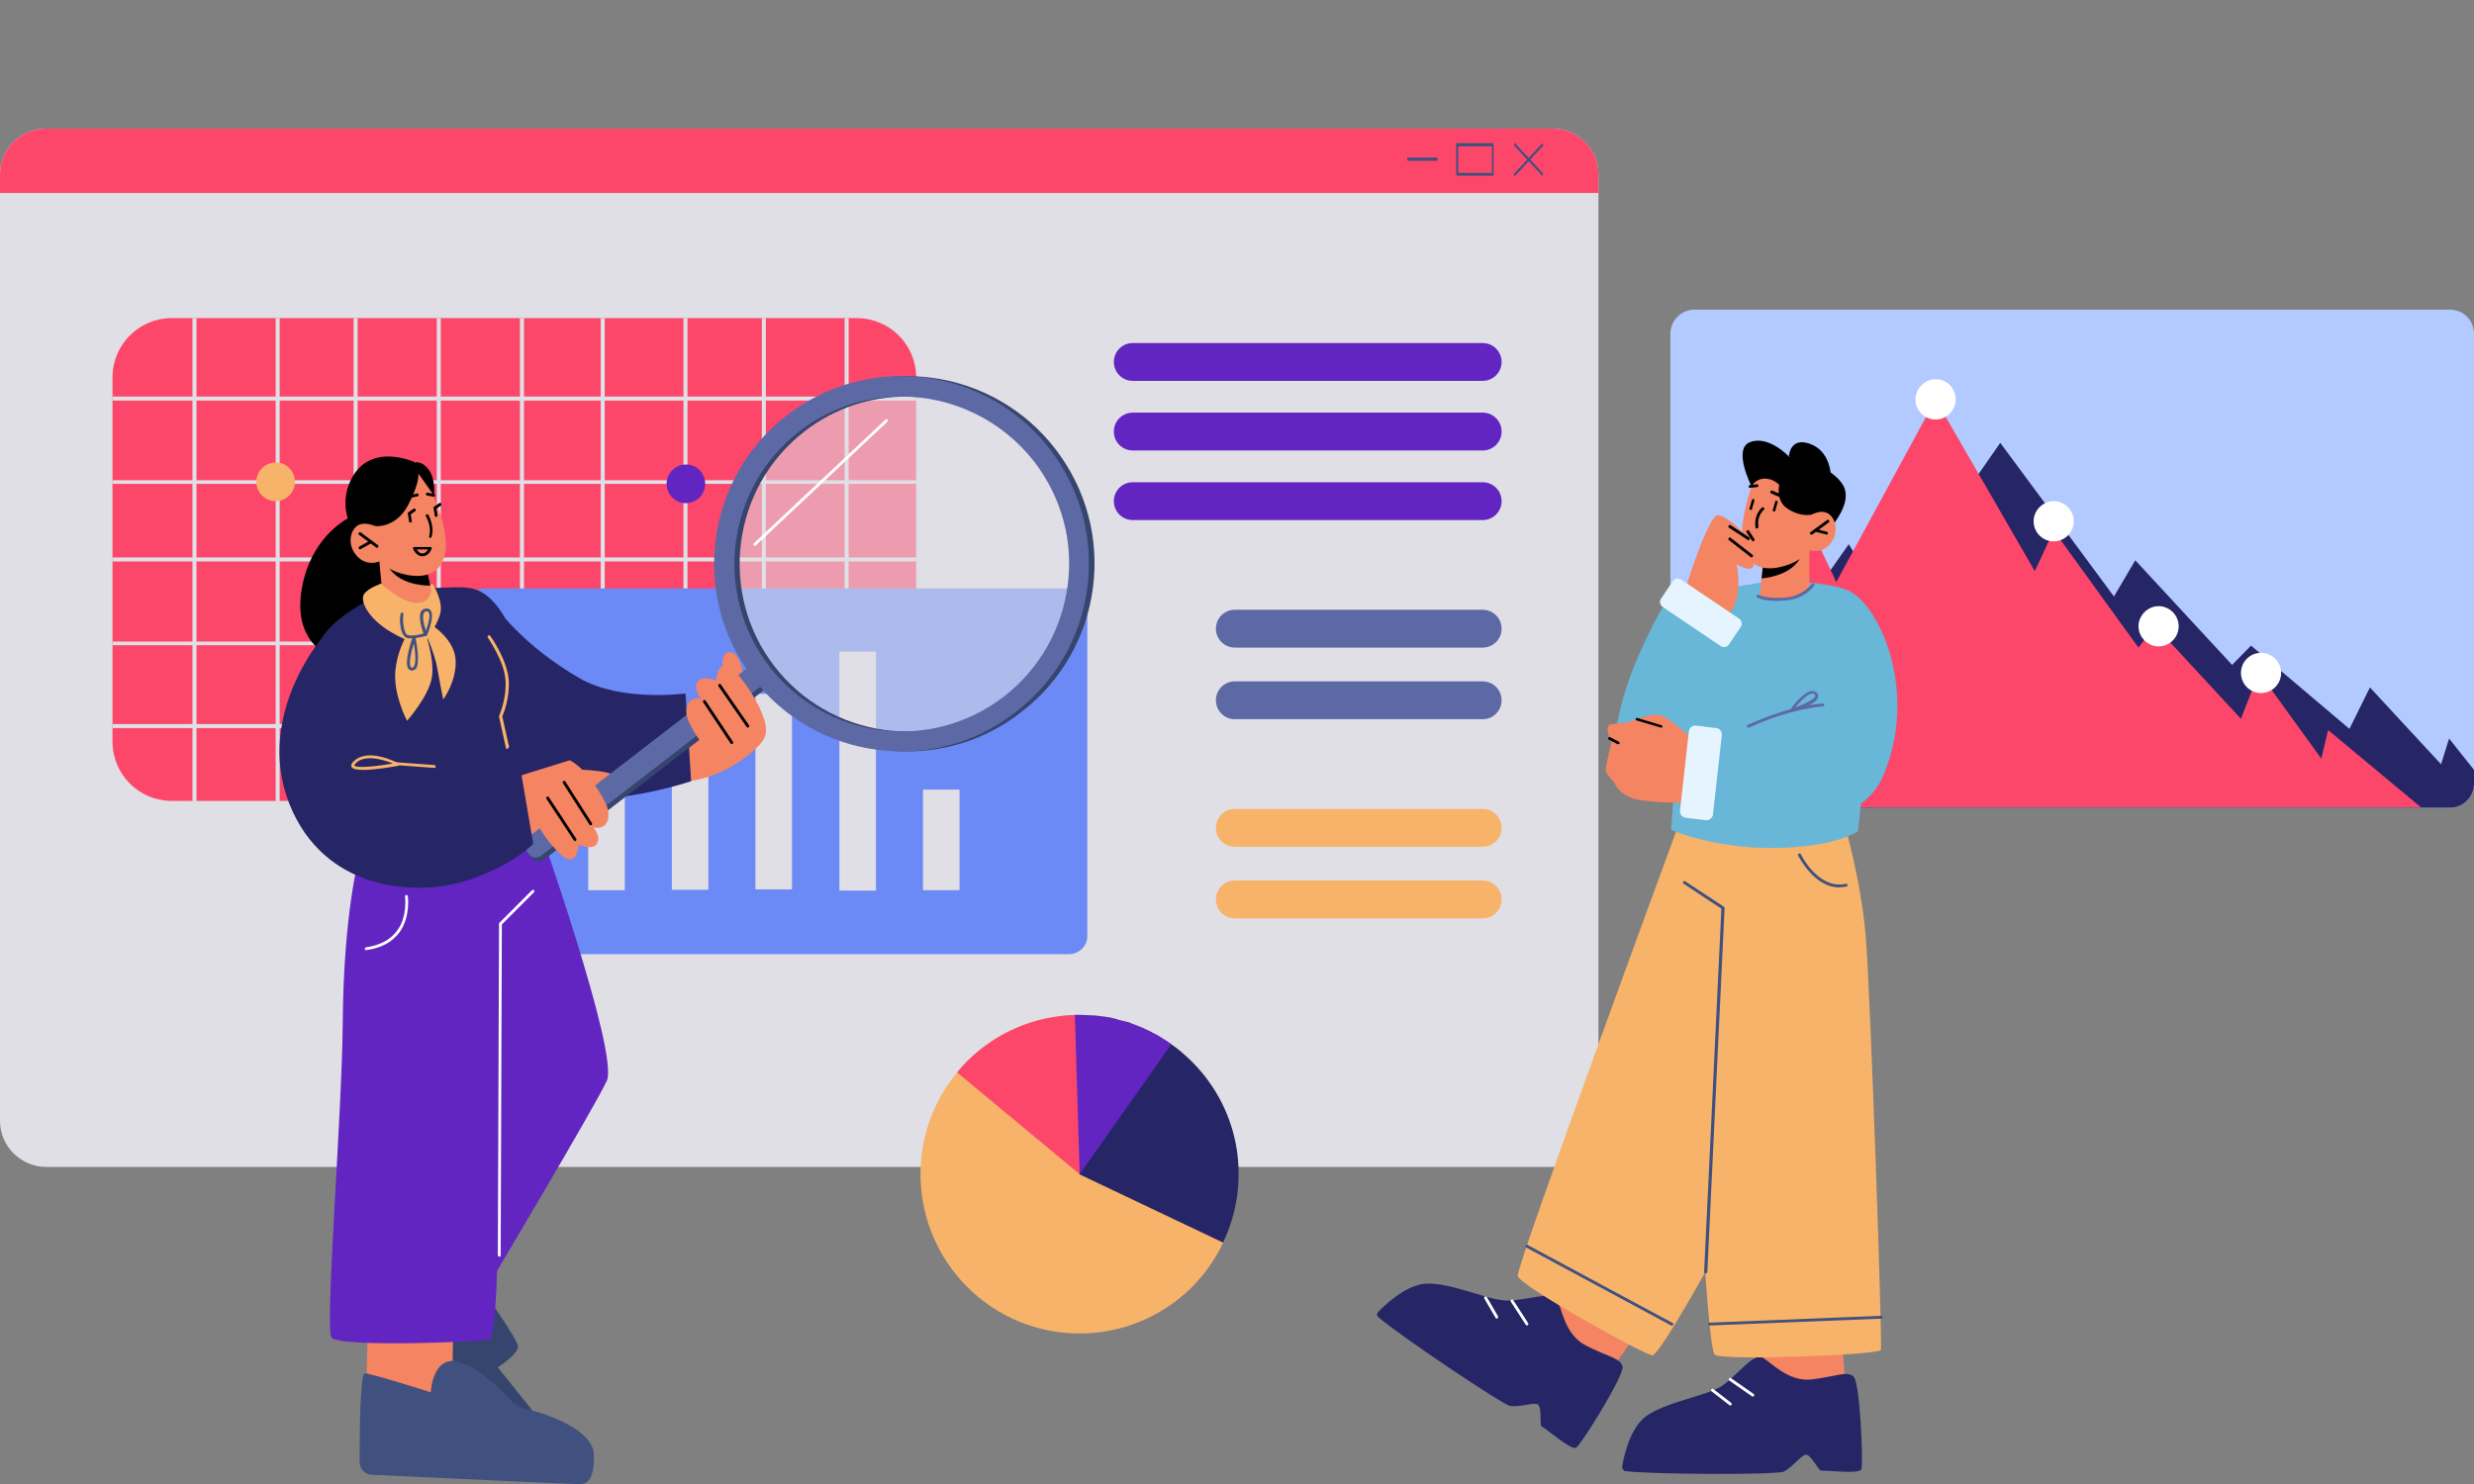
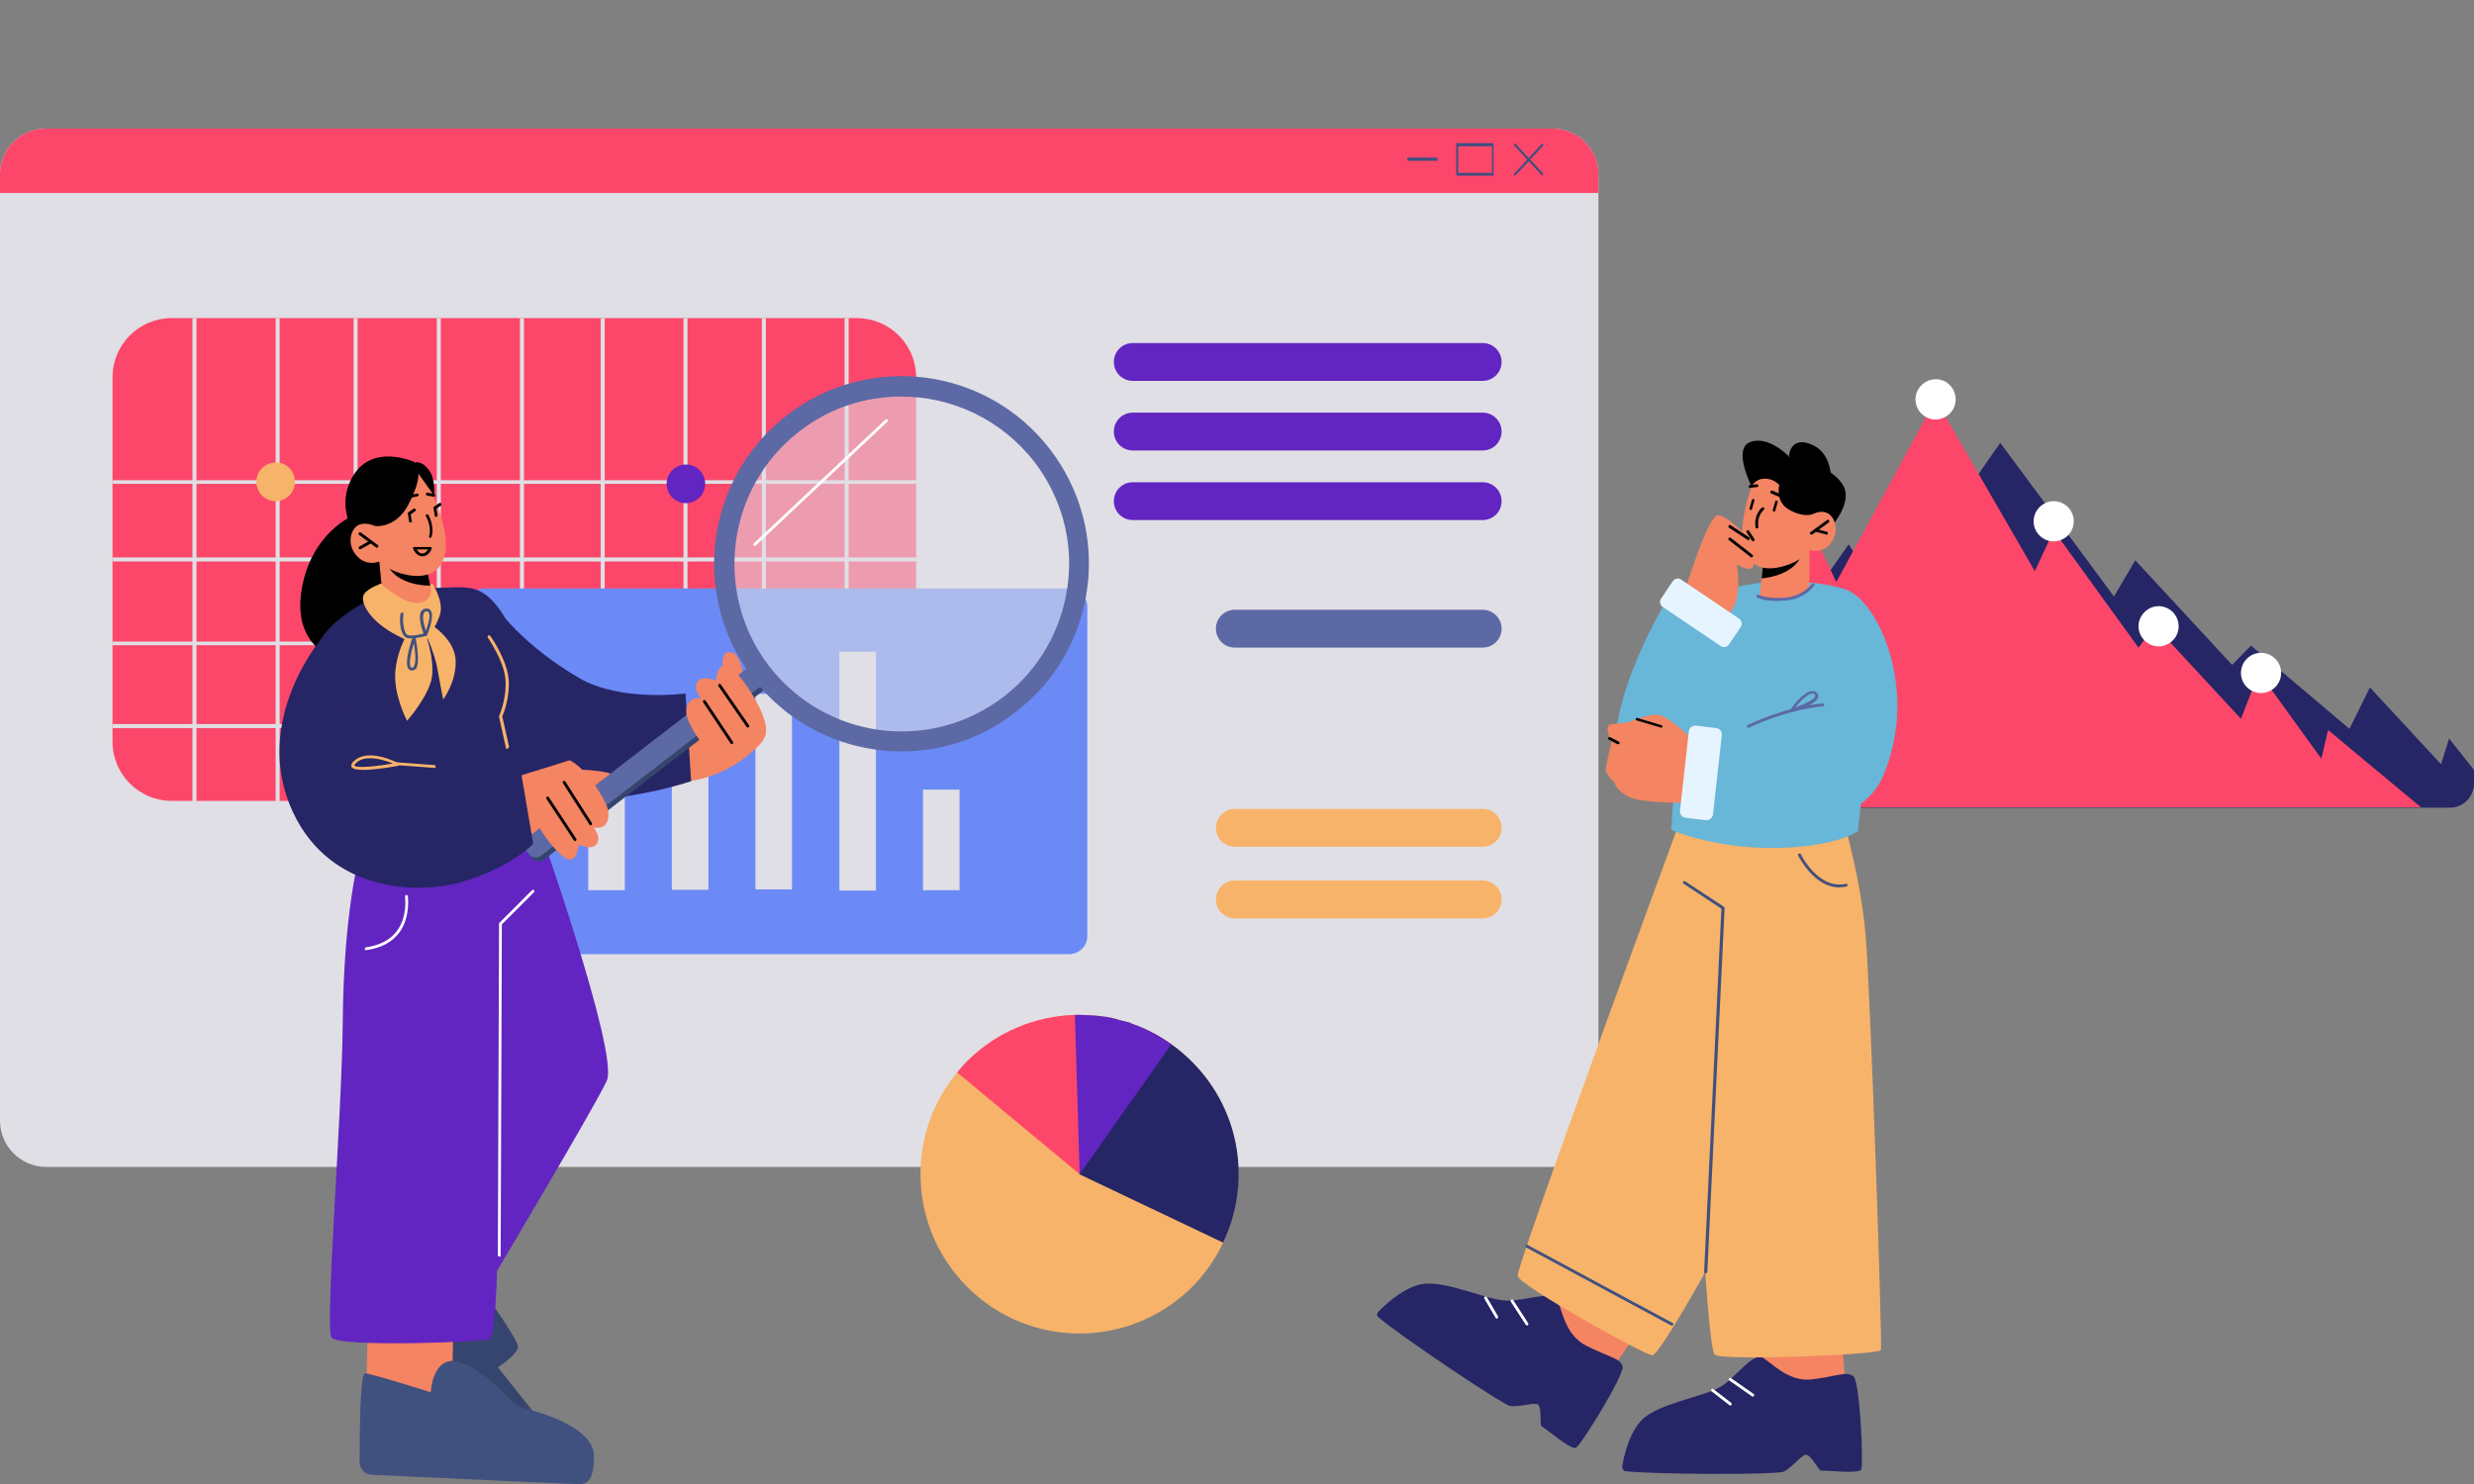
<svg xmlns="http://www.w3.org/2000/svg" width="500" height="300" viewBox="0 0 500 300" fill="none">
  <rect x="0" y="0" width="500" height="300" fill="#808080" stroke="none" />
  <g clip-path="url(#clip0_601_2801)">
    <path d="M323.047 35.272V226.641C323.047 231.764 318.905 235.912 313.789 235.912H9.258C4.142 235.831 0 231.683 0 226.559V35.272C0 30.148 4.142 26 9.258 26H313.789C318.905 26 323.047 30.148 323.047 35.272Z" fill="#E0DFE5" />
    <path d="M323.047 35.272V39.013H0V35.272C0 30.148 4.142 26 9.258 26H313.789C318.905 26 323.047 30.148 323.047 35.272Z" fill="#FC476A" />
    <path d="M306.157 35.516C306.076 35.516 306.076 35.516 305.995 35.434C305.914 35.272 305.914 35.109 306.076 35.028L311.598 29.09C311.679 29.009 311.842 29.009 311.842 29.172C311.923 29.334 311.923 29.497 311.761 29.578L306.238 35.516H306.157Z" fill="#40507F" />
    <path d="M311.679 35.516C311.679 35.516 311.598 35.516 311.598 35.434L306.075 29.497C305.994 29.416 305.994 29.253 305.994 29.091C306.075 28.928 306.157 28.928 306.238 29.009L311.76 34.947C311.841 35.028 311.841 35.191 311.841 35.353C311.841 35.434 311.76 35.516 311.679 35.516Z" fill="#40507F" />
    <path d="M301.691 35.515H294.463C294.382 35.515 294.301 35.353 294.301 35.19V29.253C294.301 29.09 294.382 28.928 294.463 28.928H301.691C301.772 28.928 301.853 29.09 301.853 29.253V35.19C301.934 35.353 301.853 35.515 301.691 35.515ZM294.707 34.946H301.528V29.578H294.707V34.946Z" fill="#40507F" />
    <path d="M290.402 32.506H284.555C284.474 32.506 284.393 32.343 284.393 32.181C284.393 32.018 284.474 31.855 284.555 31.855H290.402C290.483 31.855 290.564 32.018 290.564 32.181C290.646 32.425 290.564 32.506 290.402 32.506Z" fill="#40507F" />
    <path d="M185.155 76.262V149.947C185.155 156.535 179.795 161.902 173.217 161.902H34.676C28.098 161.902 22.738 156.535 22.738 149.947V76.262C22.738 69.674 28.098 64.307 34.676 64.307H173.136C179.795 64.307 185.155 69.674 185.155 76.262Z" fill="#FC476A" />
-     <path d="M185.155 80.166H22.738V80.979H185.155V80.166Z" fill="#E0DFE5" />
    <path d="M185.155 97.001V97.814H22.982C22.901 97.814 22.82 97.733 22.738 97.733V97.164C22.82 97.082 22.901 97.082 22.982 97.082H185.155V97.001Z" fill="#E0DFE5" />
    <path d="M185.155 112.78V113.512C185.074 113.512 185.074 113.512 184.993 113.512H22.738V112.698H184.993C185.074 112.78 185.074 112.78 185.155 112.78Z" fill="#E0DFE5" />
    <path d="M185.155 129.614V130.428H22.901C22.82 130.428 22.82 130.428 22.738 130.428V129.696C22.82 129.696 22.82 129.696 22.901 129.696H185.155V129.614Z" fill="#E0DFE5" />
    <path d="M185.155 146.449V147.181C185.074 147.181 185.074 147.181 184.993 147.181H22.738V146.368H184.993C185.074 146.368 185.074 146.368 185.155 146.449Z" fill="#E0DFE5" />
    <path d="M39.711 64.307H38.898V161.984H39.711V64.307Z" fill="#E0DFE5" />
    <path d="M56.521 64.307H55.709V161.984H56.521V64.307Z" fill="#E0DFE5" />
    <path d="M72.275 64.307H71.463V161.984H72.275V64.307Z" fill="#E0DFE5" />
    <path d="M89.085 64.307H88.273V161.984H89.085V64.307Z" fill="#E0DFE5" />
    <path d="M105.896 64.307H105.084V161.984H105.896V64.307Z" fill="#E0DFE5" />
    <path d="M122.218 64.307H121.406V161.984H122.218V64.307Z" fill="#E0DFE5" />
    <path d="M138.947 64.307H138.135V161.984H138.947V64.307Z" fill="#E0DFE5" />
    <path d="M154.783 64.307H153.971V161.984H154.783V64.307Z" fill="#E0DFE5" />
    <path d="M171.511 64.307H170.699V161.984H171.511V64.307Z" fill="#E0DFE5" />
    <path d="M216.015 192.889H97.857C95.745 192.889 94.121 191.181 94.121 189.148V122.701C94.121 120.587 95.826 118.96 97.857 118.96H216.015C218.126 118.96 219.75 120.668 219.75 122.701V189.148C219.832 191.181 218.126 192.889 216.015 192.889Z" fill="#6B8AF6" />
    <path d="M126.279 159.625H118.889V179.957H126.279V159.625Z" fill="#E0DFE5" />
    <path d="M193.925 159.625H186.535V179.957H193.925V159.625Z" fill="#E0DFE5" />
    <path d="M143.169 149.133H135.779V179.875H143.169V149.133Z" fill="#E0DFE5" />
    <path d="M160.062 140.269H152.672V179.795H160.062V140.269Z" fill="#E0DFE5" />
    <path d="M177.034 131.729H169.645V180.038H177.034V131.729Z" fill="#E0DFE5" />
    <path d="M59.607 97.407C59.607 99.603 57.82 101.311 55.709 101.311C53.516 101.311 51.81 99.522 51.81 97.407C51.81 95.212 53.597 93.504 55.709 93.504C57.82 93.422 59.607 95.212 59.607 97.407Z" fill="#F7B369" />
    <path d="M75.849 130.428C75.849 132.624 74.062 134.332 71.951 134.332C69.758 134.332 68.053 132.543 68.053 130.428C68.053 128.232 69.839 126.524 71.951 126.524C74.062 126.443 75.849 128.232 75.849 130.428Z" fill="#5C69A5" />
    <path d="M142.521 97.815C142.521 100.011 140.734 101.719 138.623 101.719C136.43 101.719 134.725 99.929 134.725 97.815C134.725 95.619 136.511 93.911 138.623 93.911C140.734 93.829 142.521 95.619 142.521 97.815Z" fill="#6225C1" />
    <path d="M299.659 76.994H228.926C226.815 76.994 225.109 75.286 225.109 73.171C225.109 71.057 226.815 69.349 228.926 69.349H299.659C301.77 69.349 303.475 71.057 303.475 73.171C303.475 75.286 301.77 76.994 299.659 76.994Z" fill="#6225C1" />
    <path d="M299.659 91.064H228.926C226.815 91.064 225.109 89.356 225.109 87.241C225.109 85.127 226.815 83.419 228.926 83.419H299.659C301.77 83.419 303.475 85.127 303.475 87.241C303.475 89.356 301.77 91.064 299.659 91.064Z" fill="#6225C1" />
    <path d="M299.659 105.134H228.926C226.815 105.134 225.109 103.426 225.109 101.312C225.109 99.197 226.815 97.489 228.926 97.489H299.659C301.77 97.489 303.475 99.197 303.475 101.312C303.475 103.426 301.77 105.134 299.659 105.134Z" fill="#6225C1" />
    <path d="M299.659 130.916H249.553C247.442 130.916 245.736 129.208 245.736 127.093C245.736 124.978 247.442 123.271 249.553 123.271H299.659C301.77 123.271 303.475 124.978 303.475 127.093C303.475 129.208 301.77 130.916 299.659 130.916Z" fill="#5C69A5" />
-     <path d="M299.659 145.392H249.553C247.442 145.392 245.736 143.684 245.736 141.57C245.736 139.455 247.442 137.747 249.553 137.747H299.659C301.77 137.747 303.475 139.455 303.475 141.57C303.475 143.684 301.77 145.392 299.659 145.392Z" fill="#5C69A5" />
    <path d="M299.659 171.173H249.553C247.442 171.173 245.736 169.465 245.736 167.351C245.736 165.236 247.442 163.528 249.553 163.528H299.659C301.77 163.528 303.475 165.236 303.475 167.351C303.475 169.465 301.77 171.173 299.659 171.173Z" fill="#F7B369" />
    <path d="M299.659 185.65H249.553C247.442 185.65 245.736 183.942 245.736 181.827C245.736 179.713 247.442 178.005 249.553 178.005H299.659C301.77 178.005 303.475 179.713 303.475 181.827C303.475 183.942 301.77 185.65 299.659 185.65Z" fill="#F7B369" />
-     <path d="M500.001 67.478V158.405C500.001 161.089 497.808 163.285 495.128 163.285H342.456C341.888 163.285 341.238 163.204 340.751 162.96C340.507 162.878 340.264 162.797 340.02 162.634C338.558 161.821 337.584 160.194 337.584 158.405V67.478C337.584 64.794 339.777 62.599 342.456 62.599H495.128C497.808 62.599 500.001 64.713 500.001 67.478Z" fill="#B2CAFF" />
    <path d="M500.001 155.64V158.405C500.001 161.089 497.809 163.285 495.129 163.285H342.782C342.051 163.285 341.32 163.203 340.67 162.959C340.427 162.878 340.183 162.797 339.939 162.715V162.634L341.158 156.209L373.641 110.014L381.275 122.538L404.256 89.519L427.238 120.587L431.543 113.267L451.114 134.413L454.931 130.509L474.827 147.344L478.968 138.967L493.342 154.501L494.966 149.296L500.001 155.64Z" fill="#262566" />
    <path d="M489.281 163.204H342.456C341.563 163.204 340.751 162.96 340.02 162.553C338.558 161.74 337.584 160.113 337.584 158.324V152.468L364.464 103.589L371.123 117.659L391.182 80.735L411.24 115.463L415.057 107.249L432.192 130.916L435.521 126.524L452.9 145.311L456.554 135.958L469.142 153.363L470.522 147.588L489.281 163.204Z" fill="#FC476A" />
    <path d="M368.525 104.483C368.525 106.761 366.657 108.55 364.465 108.55C362.191 108.55 360.404 106.679 360.404 104.483C360.404 102.288 362.272 100.417 364.465 100.417C366.657 100.417 368.525 102.288 368.525 104.483Z" fill="white" />
    <path d="M440.312 126.606C440.312 128.883 438.444 130.672 436.252 130.672C434.059 130.672 432.191 128.801 432.191 126.606C432.191 124.41 434.059 122.539 436.252 122.539C438.444 122.539 440.312 124.328 440.312 126.606Z" fill="white" />
    <path d="M419.117 105.378C419.117 107.655 417.249 109.445 415.057 109.445C412.783 109.445 410.996 107.574 410.996 105.378C410.996 103.182 412.864 101.312 415.057 101.312C417.249 101.312 419.117 103.101 419.117 105.378Z" fill="white" />
    <path d="M395.242 80.735C395.242 83.012 393.374 84.802 391.182 84.802C388.908 84.802 387.121 82.931 387.121 80.735C387.121 78.539 388.989 76.669 391.182 76.669C393.374 76.587 395.242 78.458 395.242 80.735Z" fill="white" />
    <path d="M461.021 136.039C461.021 138.316 459.153 140.106 456.961 140.106C454.687 140.106 452.9 138.235 452.9 136.039C452.9 133.762 454.768 131.973 456.961 131.973C459.153 131.973 461.021 133.762 461.021 136.039Z" fill="white" />
    <path d="M195.306 259.986C183.612 248.112 182.962 229.406 193.438 216.8C194.088 215.987 194.818 215.173 195.549 214.442C201.559 208.504 209.355 205.414 217.232 205.17C218.206 205.17 219.181 205.17 220.155 205.251C220.318 205.251 220.399 205.251 220.561 205.251C220.968 205.251 221.374 205.333 221.698 205.333C222.348 205.414 222.998 205.495 223.647 205.577C224.297 205.658 224.866 205.821 225.515 205.983C225.596 205.983 225.678 205.983 225.759 206.065C226.246 206.227 226.733 206.309 227.302 206.471H227.383C227.708 206.553 227.951 206.634 228.276 206.715C228.439 206.715 228.52 206.797 228.601 206.878C229.332 207.122 229.982 207.366 230.631 207.691C231.037 207.854 231.443 208.016 231.931 208.26C232.174 208.342 232.499 208.504 232.743 208.667C232.986 208.83 233.23 208.911 233.555 209.074C234.042 209.318 234.529 209.643 235.017 209.968C235.585 210.294 236.153 210.7 236.722 211.107C238.265 212.164 239.645 213.384 241.026 214.767C250.771 224.689 252.801 239.328 247.198 251.203C245.655 254.537 243.462 257.628 240.782 260.312C228.114 272.755 207.812 272.674 195.306 259.986Z" fill="#F7B369" />
    <path d="M247.198 251.203L218.125 237.376L224.053 212.49L230.712 207.772C232.824 208.667 234.854 209.806 236.722 211.107C238.265 212.164 239.645 213.384 241.026 214.767C250.852 224.689 252.882 239.328 247.198 251.203Z" fill="#262566" />
    <path d="M218.206 237.377L193.438 216.8C194.087 215.987 194.818 215.173 195.549 214.442C201.558 208.504 209.354 205.414 217.232 205.17C218.206 205.17 219.181 205.17 220.155 205.251L218.206 237.377Z" fill="#FC476A" />
    <path d="M218.207 237.377L217.232 205.17C218.207 205.17 219.181 205.17 220.156 205.251C220.318 205.251 220.4 205.251 220.562 205.251C220.968 205.251 221.374 205.333 221.699 205.333C222.349 205.414 222.998 205.495 223.648 205.577C224.298 205.658 224.866 205.821 225.516 205.983C225.597 205.983 225.678 205.983 225.759 206.065C226.247 206.227 226.734 206.309 227.302 206.471H227.383C227.708 206.553 227.952 206.634 228.277 206.715C228.439 206.715 228.52 206.797 228.602 206.878C229.739 207.284 230.875 207.691 231.931 208.26C232.175 208.342 232.5 208.504 232.743 208.667C232.987 208.83 233.23 208.911 233.555 209.074C234.043 209.318 234.53 209.643 235.017 209.968C235.586 210.294 236.154 210.7 236.722 211.107L218.207 237.377Z" fill="#6225C1" />
    <path d="M325.969 276.496L330.192 270.396L315.494 260.474L309.078 266.004L318.904 277.472L325.969 276.496Z" fill="#F48462" />
    <path d="M354.393 271.371L354.23 282.026L373.071 281.863L372.259 270.396L354.393 271.371Z" fill="#F48462" />
    <path d="M328.488 297.397C328.082 297.316 327.838 296.909 327.838 296.502C328.163 294.469 329.381 288.776 332.629 286.336C336.608 283.408 344.892 282.188 347.896 280.236C350.901 278.284 354.312 273.486 356.098 274.381C357.885 275.275 361.296 279.423 366.168 278.854C371.041 278.284 373.315 277.064 374.614 278.284C375.913 279.504 376.644 296.096 376.157 297.072C375.588 298.047 368.686 297.153 368.117 297.316C367.549 297.478 365.843 293.493 364.706 294.144C363.57 294.713 362.189 296.584 360.565 297.478C358.859 298.21 333.441 298.047 328.488 297.397Z" fill="#262566" />
    <path d="M342.211 211.594L344.485 166.294L372.664 166.131C372.664 166.131 376.075 177.761 377.049 189.066C378.024 200.371 380.46 271.941 380.135 272.917C379.729 273.893 348.464 275.113 346.596 273.893C344.728 272.754 342.211 211.594 342.211 211.594Z" fill="#F7B369" />
    <path d="M278.544 266.247C278.22 266.003 278.22 265.515 278.544 265.19C280.006 263.726 284.229 259.66 288.289 259.497C293.243 259.253 300.877 262.913 304.531 262.913C308.185 262.994 313.708 260.88 314.682 262.669C315.657 264.458 316.144 269.745 320.529 272.022C324.996 274.299 327.513 274.543 327.919 276.251C328.325 277.959 319.555 292.11 318.499 292.68C317.443 293.168 312.246 288.613 311.596 288.369C311.028 288.206 311.84 283.977 310.541 283.815C309.241 283.652 307.049 284.465 305.181 284.221C303.557 283.896 282.28 269.582 278.544 266.247Z" fill="#262566" />
    <path d="M339.531 165.968C339.531 165.968 306.398 255.919 306.723 257.952C307.129 259.904 332.385 273.974 333.928 273.974C335.471 273.974 346.596 253.641 346.596 253.641L347.977 166.212L339.531 165.968Z" fill="#F7B369" />
    <path d="M354.231 282.351C354.15 282.351 354.15 282.351 354.069 282.27L349.521 279.098C349.359 279.017 349.359 278.854 349.44 278.691C349.521 278.529 349.684 278.529 349.846 278.61L354.394 281.782C354.556 281.863 354.556 282.026 354.475 282.189C354.394 282.27 354.313 282.351 354.231 282.351Z" fill="white" />
    <path d="M349.683 284.14C349.601 284.14 349.601 284.14 349.52 284.059L345.947 281.293C345.785 281.212 345.785 281.049 345.866 280.887C345.947 280.724 346.109 280.724 346.272 280.805L349.845 283.571C350.007 283.652 350.007 283.815 349.926 283.977C349.845 284.14 349.764 284.14 349.683 284.14Z" fill="white" />
    <path d="M308.591 267.956C308.51 267.956 308.428 267.874 308.347 267.793L305.342 263.157C305.261 262.995 305.261 262.832 305.424 262.751C305.586 262.669 305.748 262.669 305.83 262.832L308.834 267.468C308.916 267.63 308.916 267.793 308.753 267.874C308.753 267.956 308.672 267.956 308.591 267.956Z" fill="white" />
    <path d="M302.5 266.573C302.419 266.573 302.338 266.492 302.257 266.411L299.983 262.507C299.902 262.344 299.983 262.181 300.064 262.1C300.226 262.019 300.389 262.1 300.47 262.181L302.744 266.085C302.825 266.248 302.744 266.411 302.663 266.492C302.663 266.573 302.582 266.573 302.5 266.573Z" fill="white" />
    <path d="M371.69 179.387C366.574 179.387 363.488 173.043 363.407 172.962C363.326 172.799 363.407 172.637 363.569 172.555C363.732 172.474 363.894 172.555 363.975 172.718C363.975 172.799 367.548 179.956 373.071 178.655C373.233 178.655 373.395 178.736 373.395 178.899C373.395 179.062 373.314 179.224 373.152 179.224C372.665 179.306 372.096 179.387 371.69 179.387Z" fill="#40507F" />
    <path d="M344.73 257.464C344.568 257.464 344.405 257.302 344.405 257.139L347.897 183.698L340.263 178.656C340.101 178.574 340.101 178.412 340.182 178.249C340.263 178.086 340.426 178.086 340.588 178.168L348.384 183.291C348.466 183.373 348.547 183.454 348.547 183.535L345.055 257.139C344.974 257.302 344.892 257.464 344.73 257.464Z" fill="#40507F" />
    <path d="M353.907 118.146C353.907 118.146 346.192 118.471 343.106 124.653C340.02 130.834 337.746 167.757 337.746 167.757C337.746 167.757 346.273 171.58 358.779 171.417C371.285 171.255 375.508 168.001 375.508 168.001L377.944 145.229C377.944 145.229 376.97 121.237 373.803 119.529C370.717 117.821 359.104 116.764 353.907 118.146Z" fill="#68B6D8" />
    <path d="M353.987 98.302C353.987 98.302 350.089 90.657 353.743 89.356C357.479 87.973 361.539 92.283 361.539 92.283C361.539 92.283 369.579 93.503 372.421 97.976C375.263 102.531 367.224 109.607 367.224 109.607L353.987 98.302Z" fill="black" />
    <path d="M365.681 111.151V118.634C365.681 118.634 364.301 120.748 359.997 121.155C356.748 121.399 355.611 120.667 355.611 120.667L356.017 116.844L356.423 113.185L364.301 111.395L365.681 111.151Z" fill="#F48462" />
    <path d="M364.382 111.478C364.382 111.722 364.301 111.884 364.138 112.21C362.514 115.951 357.885 116.764 356.018 116.927L356.424 113.267L364.382 111.478Z" fill="black" />
    <path d="M354.798 96.188C354.798 96.188 350.9 105.54 352.443 110.827C353.986 116.032 358.778 115.137 361.62 114.08C364.462 113.023 365.762 111.234 365.762 111.234C365.762 111.234 368.441 112.128 370.147 109.607C371.852 107.086 370.715 104.239 369.172 103.67C367.629 103.019 365.843 104.158 365.843 104.158L367.223 101.393C367.223 101.311 360.97 87.648 354.798 96.188Z" fill="#F48462" />
    <path d="M366.088 108.061C366.007 108.061 365.926 107.98 365.844 107.98C365.763 107.817 365.763 107.655 365.926 107.573L369.255 105.134C369.418 105.052 369.58 105.052 369.661 105.215C369.742 105.377 369.742 105.54 369.58 105.621L366.25 108.061C366.25 108.061 366.169 108.061 366.088 108.061Z" fill="black" />
    <path d="M369.174 108.061L366.9 107.492C366.737 107.492 366.656 107.33 366.656 107.167C366.656 107.004 366.819 106.923 366.981 106.923L369.174 107.492C369.336 107.492 369.417 107.655 369.417 107.817C369.417 107.98 369.336 108.061 369.174 108.061Z" fill="black" />
    <path d="M355.042 106.841C354.88 106.841 354.799 106.76 354.799 106.597C354.393 103.994 356.098 102.612 356.098 102.612C356.261 102.53 356.423 102.53 356.504 102.612C356.585 102.693 356.585 102.937 356.504 103.018C356.423 103.1 355.042 104.238 355.367 106.516C355.367 106.678 355.286 106.841 355.042 106.841Z" fill="black" />
    <path d="M353.825 103.1C353.581 103.019 353.5 102.856 353.581 102.775L354.068 101.067C354.15 100.904 354.231 100.823 354.393 100.904C354.556 100.985 354.637 101.067 354.556 101.229L354.068 102.937C354.068 103.019 353.987 103.1 353.825 103.1Z" fill="black" />
    <path d="M358.534 103.425C358.29 103.344 358.209 103.181 358.29 103.1L358.777 101.392C358.859 101.229 358.94 101.148 359.102 101.229C359.265 101.311 359.346 101.392 359.265 101.554L358.777 103.262C358.777 103.344 358.696 103.425 358.534 103.425Z" fill="black" />
    <path d="M353.987 98.301C353.987 98.301 354.799 96.756 356.667 96.756C358.534 96.756 359.59 98.057 359.59 98.057C359.59 98.057 358.778 101.229 361.295 102.856C363.813 104.482 365.762 104.076 365.762 104.076L367.63 103.425L369.01 100.741L363.651 95.048L356.748 91.47L353.256 94.642L353.987 98.301Z" fill="black" />
    <path d="M361.539 92.202C361.539 92.202 361.783 88.054 366.087 89.844C370.472 91.633 370.066 97.326 370.066 97.326L361.539 92.202Z" fill="black" />
    <path d="M353.662 98.627C353.499 98.627 353.418 98.546 353.418 98.383C353.418 98.221 353.499 98.058 353.662 98.058L355.042 97.895C355.205 97.895 355.367 97.977 355.367 98.139C355.367 98.302 355.286 98.465 355.123 98.465L353.662 98.627Z" fill="black" />
    <path d="M359.996 100.579H359.915L357.966 99.765C357.803 99.684 357.722 99.521 357.803 99.359C357.885 99.196 358.047 99.115 358.209 99.196L360.158 100.009C360.321 100.091 360.402 100.253 360.321 100.416C360.24 100.497 360.158 100.579 359.996 100.579Z" fill="black" />
    <path d="M354.312 109.444C354.23 109.444 354.149 109.362 354.068 109.281L353.012 107.654C352.931 107.492 352.931 107.329 353.094 107.248C353.256 107.166 353.418 107.166 353.5 107.329L354.555 108.956C354.636 109.118 354.636 109.281 354.474 109.362C354.474 109.362 354.393 109.444 354.312 109.444Z" fill="black" />
    <path d="M340.426 119.691C340.426 119.691 345.217 103.913 347.247 104.157C349.277 104.401 353.257 108.386 354.069 109.85C354.881 111.314 354.069 113.185 354.069 113.185C354.069 113.185 354.881 114.161 354.069 114.811C353.257 115.462 350.983 114.079 350.983 114.079C350.983 114.079 353.013 124.083 347.085 125.303C341.157 126.523 340.426 119.691 340.426 119.691Z" fill="#F48462" />
    <path d="M343.349 148.4C343.349 148.4 345.705 143.683 346.841 138.397C347.978 133.11 349.521 125.221 349.521 125.221L339.127 117.495C339.127 117.495 330.437 130.752 327.433 143.439C324.428 156.127 326.621 159.949 333.117 159.217C340.832 158.241 343.349 148.4 343.349 148.4Z" fill="#68B6D8" />
    <path d="M344.323 149.784L341.075 162.309C338.476 162.309 331.574 162.227 329.381 161.17C326.701 159.95 326.295 158.242 326.295 158.242C326.295 158.242 324.427 156.453 324.508 155.477C324.59 154.501 325.645 150.19 325.645 150.19C325.645 150.19 324.102 146.612 325.483 146.449C326.863 146.287 329.219 145.961 329.219 145.961C329.219 145.961 333.685 144.009 335.553 144.579C337.502 145.148 342.537 149.784 342.537 149.784H344.323Z" fill="#F48462" />
    <path d="M359.185 121.48C356.262 121.48 355.206 120.83 355.125 120.748C354.962 120.667 354.962 120.504 355.044 120.342C355.125 120.179 355.287 120.179 355.45 120.26C355.45 120.26 356.911 121.074 360.647 120.83C364.383 120.586 366.088 118.064 366.169 118.064C366.25 117.902 366.413 117.902 366.575 117.983C366.738 118.064 366.738 118.227 366.656 118.39C366.575 118.471 364.789 121.155 360.728 121.399C360.16 121.399 359.672 121.48 359.185 121.48Z" fill="#5C69A5" />
    <path d="M335.714 147.1L330.761 145.636C330.598 145.555 330.517 145.392 330.598 145.311C330.679 145.148 330.842 145.067 330.923 145.148L335.796 146.612C335.958 146.693 336.039 146.856 335.958 146.937C335.958 147.019 335.877 147.1 335.714 147.1Z" fill="black" />
    <path d="M327.026 150.434C326.945 150.434 326.945 150.434 326.863 150.434L325.158 149.539C324.996 149.458 324.996 149.295 325.077 149.133C325.158 148.97 325.32 148.97 325.483 149.051L327.188 149.946C327.351 150.027 327.351 150.19 327.269 150.353C327.269 150.434 327.188 150.434 327.026 150.434Z" fill="black" />
    <path d="M353.987 112.697C353.906 112.697 353.824 112.697 353.824 112.615L349.439 109.2C349.277 109.118 349.277 108.956 349.358 108.793C349.439 108.63 349.602 108.63 349.764 108.712L354.149 112.127C354.312 112.209 354.312 112.371 354.231 112.534C354.149 112.615 354.068 112.697 353.987 112.697Z" fill="black" />
    <path d="M353.337 109.2C353.256 109.2 353.256 109.2 353.175 109.119L349.439 106.679C349.277 106.598 349.277 106.435 349.358 106.272C349.439 106.11 349.602 106.11 349.764 106.191L353.5 108.631C353.662 108.712 353.662 108.875 353.581 109.038C353.5 109.2 353.418 109.2 353.337 109.2Z" fill="black" />
    <path d="M342.618 148.645L340.344 163.935C340.344 163.935 373.639 173.613 380.704 156.616C387.769 139.536 379.73 122.376 373.802 119.529C367.873 116.683 362.026 143.603 362.026 143.603L342.618 148.645Z" fill="#68B6D8" />
    <path d="M344.73 165.806L340.669 165.318C339.938 165.237 339.451 164.586 339.532 163.854L341.319 147.832C341.4 147.1 342.05 146.612 342.781 146.693L346.841 147.181C347.572 147.263 348.059 147.913 347.978 148.645L346.191 164.667C346.11 165.318 345.46 165.887 344.73 165.806Z" fill="#E6F4FF" />
    <path d="M351.795 126.767L349.44 130.264C349.034 130.834 348.303 130.996 347.735 130.59L336.041 122.701C335.472 122.294 335.31 121.562 335.716 120.993L338.071 117.496C338.477 116.926 339.208 116.764 339.776 117.17L351.47 125.059C352.039 125.466 352.201 126.198 351.795 126.767Z" fill="#E6F4FF" />
    <path d="M353.338 147.1C353.257 147.1 353.094 147.018 353.094 146.937C353.013 146.774 353.094 146.612 353.257 146.53C353.338 146.53 360.89 142.789 368.362 142.22C368.524 142.22 368.686 142.301 368.686 142.464C368.686 142.626 368.605 142.789 368.443 142.789C361.053 143.44 353.582 147.018 353.5 147.1C353.419 147.1 353.338 147.1 353.338 147.1Z" fill="#5C69A5" />
    <path d="M362.027 143.927C361.946 143.927 361.865 143.846 361.784 143.846C361.702 143.765 361.702 143.602 361.784 143.521C362.027 143.114 364.382 139.861 366.169 139.698C366.575 139.698 366.9 139.78 367.143 140.024C367.468 140.349 367.468 140.674 367.468 140.918C367.143 142.382 363.002 143.683 362.19 143.927C362.108 143.927 362.108 143.927 362.027 143.927ZM366.331 140.186H366.25C365.276 140.268 363.733 141.894 362.839 143.033C364.545 142.382 366.737 141.406 366.9 140.674C366.9 140.593 366.9 140.512 366.737 140.349C366.656 140.268 366.494 140.186 366.331 140.186Z" fill="#5C69A5" />
-     <path d="M345.542 267.956C345.379 267.956 345.298 267.874 345.217 267.712C345.217 267.549 345.298 267.386 345.46 267.386L380.136 266.004C380.299 266.004 380.461 266.085 380.461 266.248C380.461 266.411 380.38 266.573 380.218 266.573L345.542 267.956Z" fill="#40507F" />
    <path d="M337.908 267.956C337.827 267.956 337.827 267.956 337.746 267.956L308.429 252.178C308.267 252.097 308.267 251.934 308.348 251.771C308.429 251.609 308.592 251.609 308.754 251.69L338.071 267.468C338.233 267.549 338.233 267.712 338.152 267.875C338.071 267.875 337.989 267.956 337.908 267.956Z" fill="#40507F" />
    <g opacity="0.56">
      <path d="M182.233 149.377C201.922 149.377 217.883 133.392 217.883 113.674C217.883 93.955 201.922 77.97 182.233 77.97C162.543 77.97 146.582 93.955 146.582 113.674C146.582 133.392 162.543 149.377 182.233 149.377Z" fill="#E0DFE5" />
    </g>
-     <path d="M183.37 151.898C181.746 151.898 180.04 151.817 178.416 151.573C168.427 150.272 159.495 145.148 153.323 137.096C140.573 120.505 143.659 96.675 160.225 83.907C176.792 71.138 200.586 74.228 213.336 90.82C219.508 98.871 222.187 108.794 220.888 118.797C219.589 128.801 214.473 137.747 206.433 143.928C199.693 149.215 191.653 151.898 183.37 151.898ZM183.207 80.166C175.98 80.166 168.752 82.443 162.662 87.16C147.882 98.546 145.121 119.855 156.49 134.657C162.012 141.814 169.97 146.368 178.903 147.588C187.836 148.727 196.688 146.368 203.916 140.838C211.062 135.307 215.61 127.337 216.828 118.391C217.965 109.444 215.61 100.579 210.087 93.341C203.428 84.72 193.358 80.166 183.207 80.166Z" fill="#35456D" />
    <path d="M139.68 143.928L131.965 157.754C131.965 157.754 142.928 160.601 152.917 151.166C161.037 143.44 139.68 143.928 139.68 143.928Z" fill="#F48462" />
    <path d="M71.87 104.158C71.546 103.914 62.694 107.737 60.907 119.53C59.121 131.322 68.622 133.518 68.622 133.518L81.697 126.117L76.662 103.589L71.87 104.158Z" fill="black" />
    <path d="M100.213 122.62C100.213 122.62 105.329 130.265 117.104 137.097C125.55 141.977 138.543 140.187 138.543 140.187L139.68 157.917C139.68 157.917 111.338 167.677 100.375 155.315C86.245 139.455 100.213 122.62 100.213 122.62Z" fill="#262566" />
    <path d="M98.832 262.67C98.832 262.67 104.436 270.559 104.679 272.104C104.923 273.649 100.619 276.415 100.619 276.415L110.932 289.346H88.031L86.894 264.459L98.832 262.67Z" fill="#35456D" />
    <path d="M83.807 93.423C83.807 93.423 75.037 89.356 71.139 96.594C67.322 103.589 73.007 110.095 73.007 110.095L82.67 100.01L83.807 93.423Z" fill="black" />
    <path d="M91.665 266.522L74.373 266.125L73.917 286.045L91.209 286.442L91.665 266.522Z" fill="#F48462" />
    <path d="M72.601 173.125C72.601 173.125 69.434 184.43 69.272 206.633C69.109 225.827 65.618 268.362 66.998 270.396C68.46 272.429 97.857 271.29 98.994 270.721C100.131 270.152 100.456 256.895 100.456 256.895C100.456 256.895 120.027 224.038 122.626 218.507C125.224 213.058 108.252 165.236 108.252 165.236L72.601 173.125Z" fill="#6225C1" />
    <path d="M79.342 119.122C79.342 119.122 65.536 124.165 63.75 131.891C62.044 139.618 74.144 170.523 77.311 171.58C80.479 172.637 105.816 167.026 108.171 165.155C110.445 163.285 107.846 144.091 107.277 141.407C106.709 138.723 104.435 128.069 101.187 123.514C98.02 118.96 95.421 118.716 92.254 118.716C89.168 118.797 79.342 119.122 79.342 119.122Z" fill="#262566" />
    <path d="M76.987 117.984C76.987 117.984 74.388 118.879 73.576 120.099C72.683 121.482 74.388 125.06 79.098 127.825C82.59 129.859 85.432 130.59 85.432 130.59C85.432 130.59 88.437 126.443 89.005 123.921C89.574 121.4 87.463 118.066 87.463 118.066L76.987 117.984Z" fill="#F7B369" />
    <path d="M76.662 113.511L77.393 121.074C77.393 121.074 78.936 123.108 83.402 123.026C86.732 122.945 87.788 122.132 87.788 122.132L86.976 118.391L86.163 114.731L78.043 113.755L76.662 113.511Z" fill="#F48462" />
    <path d="M78.043 113.674C78.043 113.918 78.205 114.08 78.368 114.406C80.398 117.984 85.108 118.391 86.976 118.391L86.164 114.731L78.043 113.674Z" fill="black" />
    <path d="M86.163 97.327C86.163 97.327 91.036 106.354 89.98 111.803C88.924 117.171 84.052 116.764 81.129 115.951C78.205 115.138 76.662 113.511 76.662 113.511C76.662 113.511 74.063 114.65 72.033 112.291C70.003 109.933 70.896 107.005 72.358 106.192C73.82 105.378 75.769 106.354 75.769 106.354L74.144 103.752C74.144 103.752 79.017 89.356 86.163 97.327Z" fill="#F48462" />
    <path d="M75.037 298.13C73.737 298.048 72.682 296.91 72.682 295.608C72.682 290.159 72.763 277.635 73.737 277.635C75.037 277.635 87.055 281.457 87.055 281.457C87.055 281.457 87.38 273.975 92.659 275.276C96.719 276.333 101.429 281.05 103.378 283.246C104.028 283.897 104.759 284.385 105.652 284.629C109.469 285.524 119.783 288.614 120.026 294.063C120.189 300.814 117.509 300 116.209 300C115.154 300 83.888 298.536 75.037 298.13Z" fill="#40507F" />
    <path d="M75.849 106.354C75.849 106.354 79.909 106.842 82.427 102.206C84.944 97.489 84.538 95.699 84.538 95.699L87.705 100.172C87.705 100.172 88.111 96.919 86.649 94.967C85.188 93.016 83.888 93.503 83.888 93.503L75.118 96.35L73.25 103.67L75.849 106.354Z" fill="black" />
    <path d="M100.942 254.049C100.78 254.049 100.617 253.886 100.617 253.724L100.861 186.708C100.861 186.627 100.861 186.545 100.942 186.545L107.52 179.957C107.601 179.876 107.845 179.876 107.926 179.957C108.007 180.039 108.007 180.283 107.926 180.364L101.429 186.871L101.186 253.805C101.267 253.886 101.104 254.049 100.942 254.049Z" fill="white" />
    <path d="M73.982 192.076C73.82 192.076 73.738 191.994 73.738 191.832C73.738 191.669 73.82 191.506 73.982 191.506C76.743 191.1 78.854 190.043 80.235 188.172C82.428 185.244 81.859 181.34 81.859 181.259C81.859 181.096 81.94 180.934 82.103 180.934C82.265 180.934 82.428 181.015 82.428 181.178C82.428 181.34 82.996 185.325 80.722 188.497C79.179 190.531 76.987 191.669 73.982 192.076Z" fill="white" />
    <path d="M87.625 100.417L86.326 100.173C86.163 100.173 86.082 100.01 86.082 99.847C86.082 99.685 86.244 99.603 86.407 99.603L87.706 99.847C87.869 99.847 87.95 100.01 87.95 100.173C87.869 100.335 87.787 100.417 87.625 100.417Z" fill="black" />
    <path d="M82.183 100.823C82.021 100.823 81.939 100.742 81.939 100.579C81.939 100.416 82.021 100.254 82.183 100.254L84.294 99.766C84.457 99.766 84.619 99.847 84.619 100.01C84.619 100.172 84.538 100.335 84.376 100.335L82.183 100.823Z" fill="black" />
    <path d="M82.915 105.621C82.753 105.621 82.671 105.54 82.671 105.377L82.428 103.832C82.428 103.751 82.428 103.588 82.509 103.588L83.565 102.856C83.727 102.775 83.889 102.775 83.971 102.937C84.052 103.1 84.052 103.263 83.889 103.344L82.996 103.995L83.24 105.377C83.24 105.459 83.159 105.621 82.915 105.621C82.996 105.621 82.996 105.621 82.915 105.621Z" fill="black" />
    <path d="M88.112 104.483C87.95 104.483 87.869 104.401 87.869 104.239L87.625 102.693C87.625 102.612 87.625 102.449 87.706 102.449L88.762 101.717C88.924 101.636 89.087 101.636 89.168 101.799C89.249 101.961 89.249 102.124 89.087 102.205L88.194 102.856L88.437 104.239C88.437 104.32 88.275 104.483 88.112 104.483Z" fill="black" />
    <path d="M86.976 108.713H86.894C86.732 108.631 86.651 108.469 86.732 108.387C87.301 106.598 86.164 104.402 86.082 104.402C86.001 104.24 86.082 104.077 86.164 103.996C86.326 103.914 86.489 103.996 86.57 104.077C86.651 104.158 87.869 106.517 87.219 108.469C87.219 108.631 87.138 108.713 86.976 108.713Z" fill="black" />
    <path d="M85.35 112.454C84.051 112.454 83.482 110.908 83.482 110.908C83.482 110.827 83.482 110.746 83.482 110.664C83.564 110.583 83.645 110.583 83.726 110.583H86.974C87.056 110.583 87.137 110.664 87.218 110.664C87.299 110.746 87.299 110.827 87.218 110.908C87.218 110.99 86.731 112.454 85.35 112.454ZM84.213 111.071C84.457 111.396 84.782 111.884 85.35 111.884C85.919 111.884 86.325 111.396 86.487 111.071H84.213Z" fill="black" />
    <path d="M76.174 110.746C76.093 110.746 76.093 110.746 76.012 110.664L72.601 108.143C72.439 108.062 72.439 107.899 72.52 107.736C72.601 107.574 72.764 107.574 72.926 107.655L76.337 110.176C76.499 110.258 76.499 110.42 76.418 110.583C76.337 110.664 76.256 110.746 76.174 110.746Z" fill="black" />
    <path d="M72.764 111.071C72.682 111.071 72.601 110.99 72.52 110.908C72.439 110.746 72.52 110.583 72.601 110.502L74.794 109.282C74.956 109.2 75.119 109.282 75.2 109.363C75.281 109.526 75.2 109.688 75.119 109.77L72.926 110.99C72.845 111.071 72.845 111.071 72.764 111.071Z" fill="black" />
    <path d="M77.149 118.146C77.149 118.146 81.29 121.888 84.214 121.888C87.219 121.888 87.137 119.122 87.137 119.122L88.355 123.352L84.701 127.093L78.123 124.409L74.469 120.261L77.149 118.146Z" fill="#F7B369" />
    <path d="M82.59 127.744C82.59 127.744 80.397 130.834 79.91 135.551C79.422 140.35 82.265 145.718 82.265 145.718C82.265 145.718 86.731 140.675 87.3 136.853C87.868 133.03 85.838 127.581 85.838 127.581C85.838 127.581 87.868 132.217 88.355 134.982C88.843 137.829 89.573 141.407 89.573 141.407C89.573 141.407 92.253 137.829 92.091 133.518C91.928 129.289 87.381 126.442 87.381 126.442L82.59 127.744Z" fill="#F7B369" />
    <path d="M83.078 129.045C82.753 129.045 82.509 129.045 82.265 128.964C80.885 128.557 80.641 125.385 80.966 124.084C80.966 123.921 81.129 123.84 81.291 123.84C81.453 123.84 81.534 124.003 81.534 124.165C81.291 125.467 81.616 128.15 82.428 128.394C83.159 128.638 84.783 128.313 85.595 128.069C85.27 127.175 84.458 124.735 85.108 123.596C85.351 123.271 85.676 123.027 86.082 123.027C86.57 122.945 86.894 123.189 87.057 123.433C87.869 124.572 86.488 127.988 86.326 128.394C86.326 128.476 86.245 128.476 86.163 128.557C86.163 128.557 86.163 128.557 86.082 128.557C86.082 128.557 84.377 129.045 83.078 129.045ZM86.245 123.596C85.92 123.596 85.757 123.677 85.676 123.921C85.27 124.653 85.676 126.361 86.082 127.5C86.57 126.117 87.057 124.409 86.651 123.84C86.57 123.677 86.488 123.596 86.245 123.596Z" fill="#40507F" />
    <path d="M83.24 135.551C82.915 135.551 82.671 135.388 82.509 135.144C81.615 133.843 83.24 129.288 83.402 128.8C83.483 128.719 83.564 128.638 83.727 128.638C83.889 128.638 83.971 128.719 83.971 128.882C84.052 129.37 85.026 133.924 84.052 135.225C83.808 135.388 83.564 135.551 83.24 135.551ZM83.646 130.02C83.077 131.81 82.59 134.168 82.996 134.819C83.077 134.9 83.159 134.981 83.24 134.981C83.402 134.981 83.483 134.9 83.564 134.819C84.214 134.087 83.889 131.647 83.646 130.02Z" fill="#40507F" />
    <path d="M102.486 151.41C102.324 151.41 102.243 151.329 102.243 151.166L100.862 144.904C100.862 144.823 100.862 144.741 100.862 144.741C100.862 144.741 102.405 141.407 102.162 137.503C101.918 133.599 98.588 128.963 98.588 128.882C98.507 128.719 98.507 128.557 98.67 128.475C98.832 128.394 98.995 128.394 99.076 128.557C99.238 128.719 102.486 133.355 102.811 137.422C103.055 141.163 101.756 144.253 101.512 144.823L102.893 151.004C102.811 151.166 102.649 151.329 102.486 151.41Z" fill="#F7B369" />
    <path d="M115.154 153.688L97.369 159.218C97.369 159.218 111.824 177.436 117.915 167.839C124.005 158.079 115.154 153.688 115.154 153.688Z" fill="#F48462" />
    <path d="M116.211 155.559C116.211 155.559 126.037 155.559 125.55 158.242C125.063 160.926 119.297 159.625 119.297 159.625L116.211 155.559Z" fill="#F48462" />
    <path d="M147.231 141.57C147.231 141.57 144.47 132.054 147.231 131.81C149.911 131.566 150.317 137.422 150.317 137.422L147.231 141.57Z" fill="#F48462" />
    <path d="M107.439 173.451L106.87 172.638C106.302 171.825 106.383 170.767 107.195 170.117L152.753 134.982C153.565 134.413 154.621 134.494 155.271 135.308L155.839 136.121C156.408 136.934 156.326 137.992 155.514 138.642L109.956 173.777C109.144 174.346 108.007 174.265 107.439 173.451Z" fill="#35456D" />
    <path d="M106.871 172.638L106.302 171.825C105.734 171.011 105.815 169.954 106.627 169.303L152.185 134.169C152.997 133.6 154.053 133.681 154.702 134.494L155.271 135.307C155.839 136.121 155.758 137.178 154.946 137.829L109.388 172.963C108.576 173.614 107.439 173.451 106.871 172.638Z" fill="#5C69A5" />
    <path d="M182.233 151.898C180.609 151.898 178.904 151.817 177.279 151.573C167.291 150.272 158.358 145.148 152.186 137.096C139.436 120.505 142.522 96.675 159.089 83.907C175.655 71.138 199.449 74.228 212.199 90.82C218.371 98.871 221.051 108.794 219.751 118.797C218.452 128.801 213.336 137.747 205.296 143.928C198.556 149.215 190.598 151.898 182.233 151.898ZM182.152 80.166C174.924 80.166 167.697 82.443 161.606 87.16C146.826 98.546 144.065 119.855 155.434 134.657C160.957 141.814 168.915 146.368 177.848 147.588C186.781 148.727 195.633 146.368 202.86 140.838C210.006 135.307 214.554 127.337 215.772 118.391C216.99 109.444 214.554 100.579 209.032 93.341C202.292 84.72 192.303 80.166 182.152 80.166Z" fill="#5C69A5" />
    <path d="M152.592 110.339C152.51 110.339 152.429 110.339 152.348 110.257C152.267 110.176 152.267 109.932 152.348 109.851L178.984 84.801C179.066 84.72 179.309 84.72 179.39 84.801C179.472 84.883 179.472 85.127 179.39 85.208L152.754 110.257C152.754 110.339 152.673 110.339 152.592 110.339Z" fill="white" />
    <path d="M138.705 143.522C138.624 144.335 138.868 145.148 139.192 145.88C140.248 148.401 144.633 154.989 147.476 154.42C150.237 153.85 147.963 150.109 147.963 150.109C147.963 150.109 150.399 152.712 151.617 150.435C152.673 148.564 151.13 146.775 151.13 146.775C151.13 146.775 154.297 151.248 154.784 147.913C155.272 144.579 149.831 136.202 147.394 134.819C144.958 133.437 144.715 137.584 144.715 137.584C144.715 137.584 141.872 136.365 140.979 137.828C140.005 139.374 141.71 141.163 141.71 141.163C141.71 141.163 138.949 140.594 138.705 143.522Z" fill="#F48462" />
    <path d="M147.882 150.435C147.8 150.435 147.719 150.354 147.638 150.272L142.116 141.977C142.035 141.814 142.035 141.651 142.197 141.57C142.359 141.489 142.522 141.489 142.603 141.651L148.125 149.947C148.206 150.11 148.206 150.272 148.044 150.354C148.044 150.354 147.963 150.435 147.882 150.435Z" fill="black" />
    <path d="M151.13 147.1C151.049 147.1 150.968 147.018 150.886 146.937L145.202 138.723C145.121 138.56 145.121 138.397 145.283 138.316C145.445 138.235 145.608 138.235 145.689 138.397L151.374 146.612C151.455 146.774 151.455 146.937 151.292 147.018C151.211 147.018 151.13 147.1 151.13 147.1Z" fill="black" />
    <path d="M122.951 165.074C123.032 164.26 122.869 163.447 122.544 162.715C121.489 160.194 117.266 153.606 114.424 154.094C111.663 154.582 113.936 158.323 113.936 158.323C113.936 158.323 111.5 155.639 110.282 157.917C109.226 159.787 110.688 161.576 110.688 161.576C110.688 161.576 107.927 159.055 107.44 162.308C106.952 165.562 111.906 171.987 114.261 173.451C116.697 174.915 116.941 170.767 116.941 170.767C116.941 170.767 119.702 171.987 120.595 170.604C121.57 169.14 119.946 167.269 119.946 167.269C119.946 167.269 122.707 168.001 122.951 165.074Z" fill="#F48462" />
    <path d="M119.377 166.863C119.296 166.863 119.215 166.782 119.134 166.7L113.774 158.323C113.693 158.161 113.693 157.998 113.855 157.917C114.018 157.835 114.18 157.835 114.261 157.998L119.621 166.375C119.702 166.538 119.702 166.7 119.54 166.782C119.459 166.782 119.377 166.863 119.377 166.863Z" fill="black" />
    <path d="M116.21 170.035C116.129 170.035 116.047 169.954 115.966 169.872L110.444 161.495C110.363 161.333 110.363 161.17 110.525 161.089C110.688 161.007 110.85 161.007 110.931 161.17L116.453 169.547C116.535 169.71 116.535 169.872 116.372 169.954C116.372 170.035 116.291 170.035 116.21 170.035Z" fill="black" />
    <path d="M65.13 128.882C65.13 128.882 50.594 145.717 59.202 164.179C66.835 180.526 84.864 181.014 94.04 178.086C103.298 175.24 107.764 170.604 107.764 170.604L105.166 155.314C105.166 155.314 88.356 155.233 79.179 154.419C69.921 153.606 65.13 128.882 65.13 128.882Z" fill="#262566" />
    <path d="M73.414 155.64C72.195 155.64 71.302 155.477 71.059 155.071C70.815 154.583 71.302 154.013 71.546 153.851C74.469 151.085 80.235 154.176 80.479 154.257C80.56 154.339 80.641 154.42 80.641 154.583C80.641 154.664 80.56 154.827 80.397 154.827C79.017 155.071 75.688 155.64 73.414 155.64ZM74.794 153.281C73.739 153.281 72.683 153.525 71.952 154.257C71.627 154.583 71.546 154.745 71.627 154.745C71.952 155.315 75.769 154.989 79.423 154.339C78.367 153.932 76.499 153.281 74.794 153.281Z" fill="#F7B369" />
    <path d="M87.788 155.233L79.992 154.664C79.829 154.664 79.748 154.501 79.748 154.339C79.748 154.176 79.91 154.095 80.073 154.095L87.788 154.664C87.95 154.664 88.031 154.827 88.031 154.989C88.112 155.152 87.95 155.233 87.788 155.233Z" fill="#F7B369" />
  </g>
  <defs>
    <clipPath id="clip0_601_2801">
      <rect width="500" height="300" fill="white" />
    </clipPath>
  </defs>
</svg>